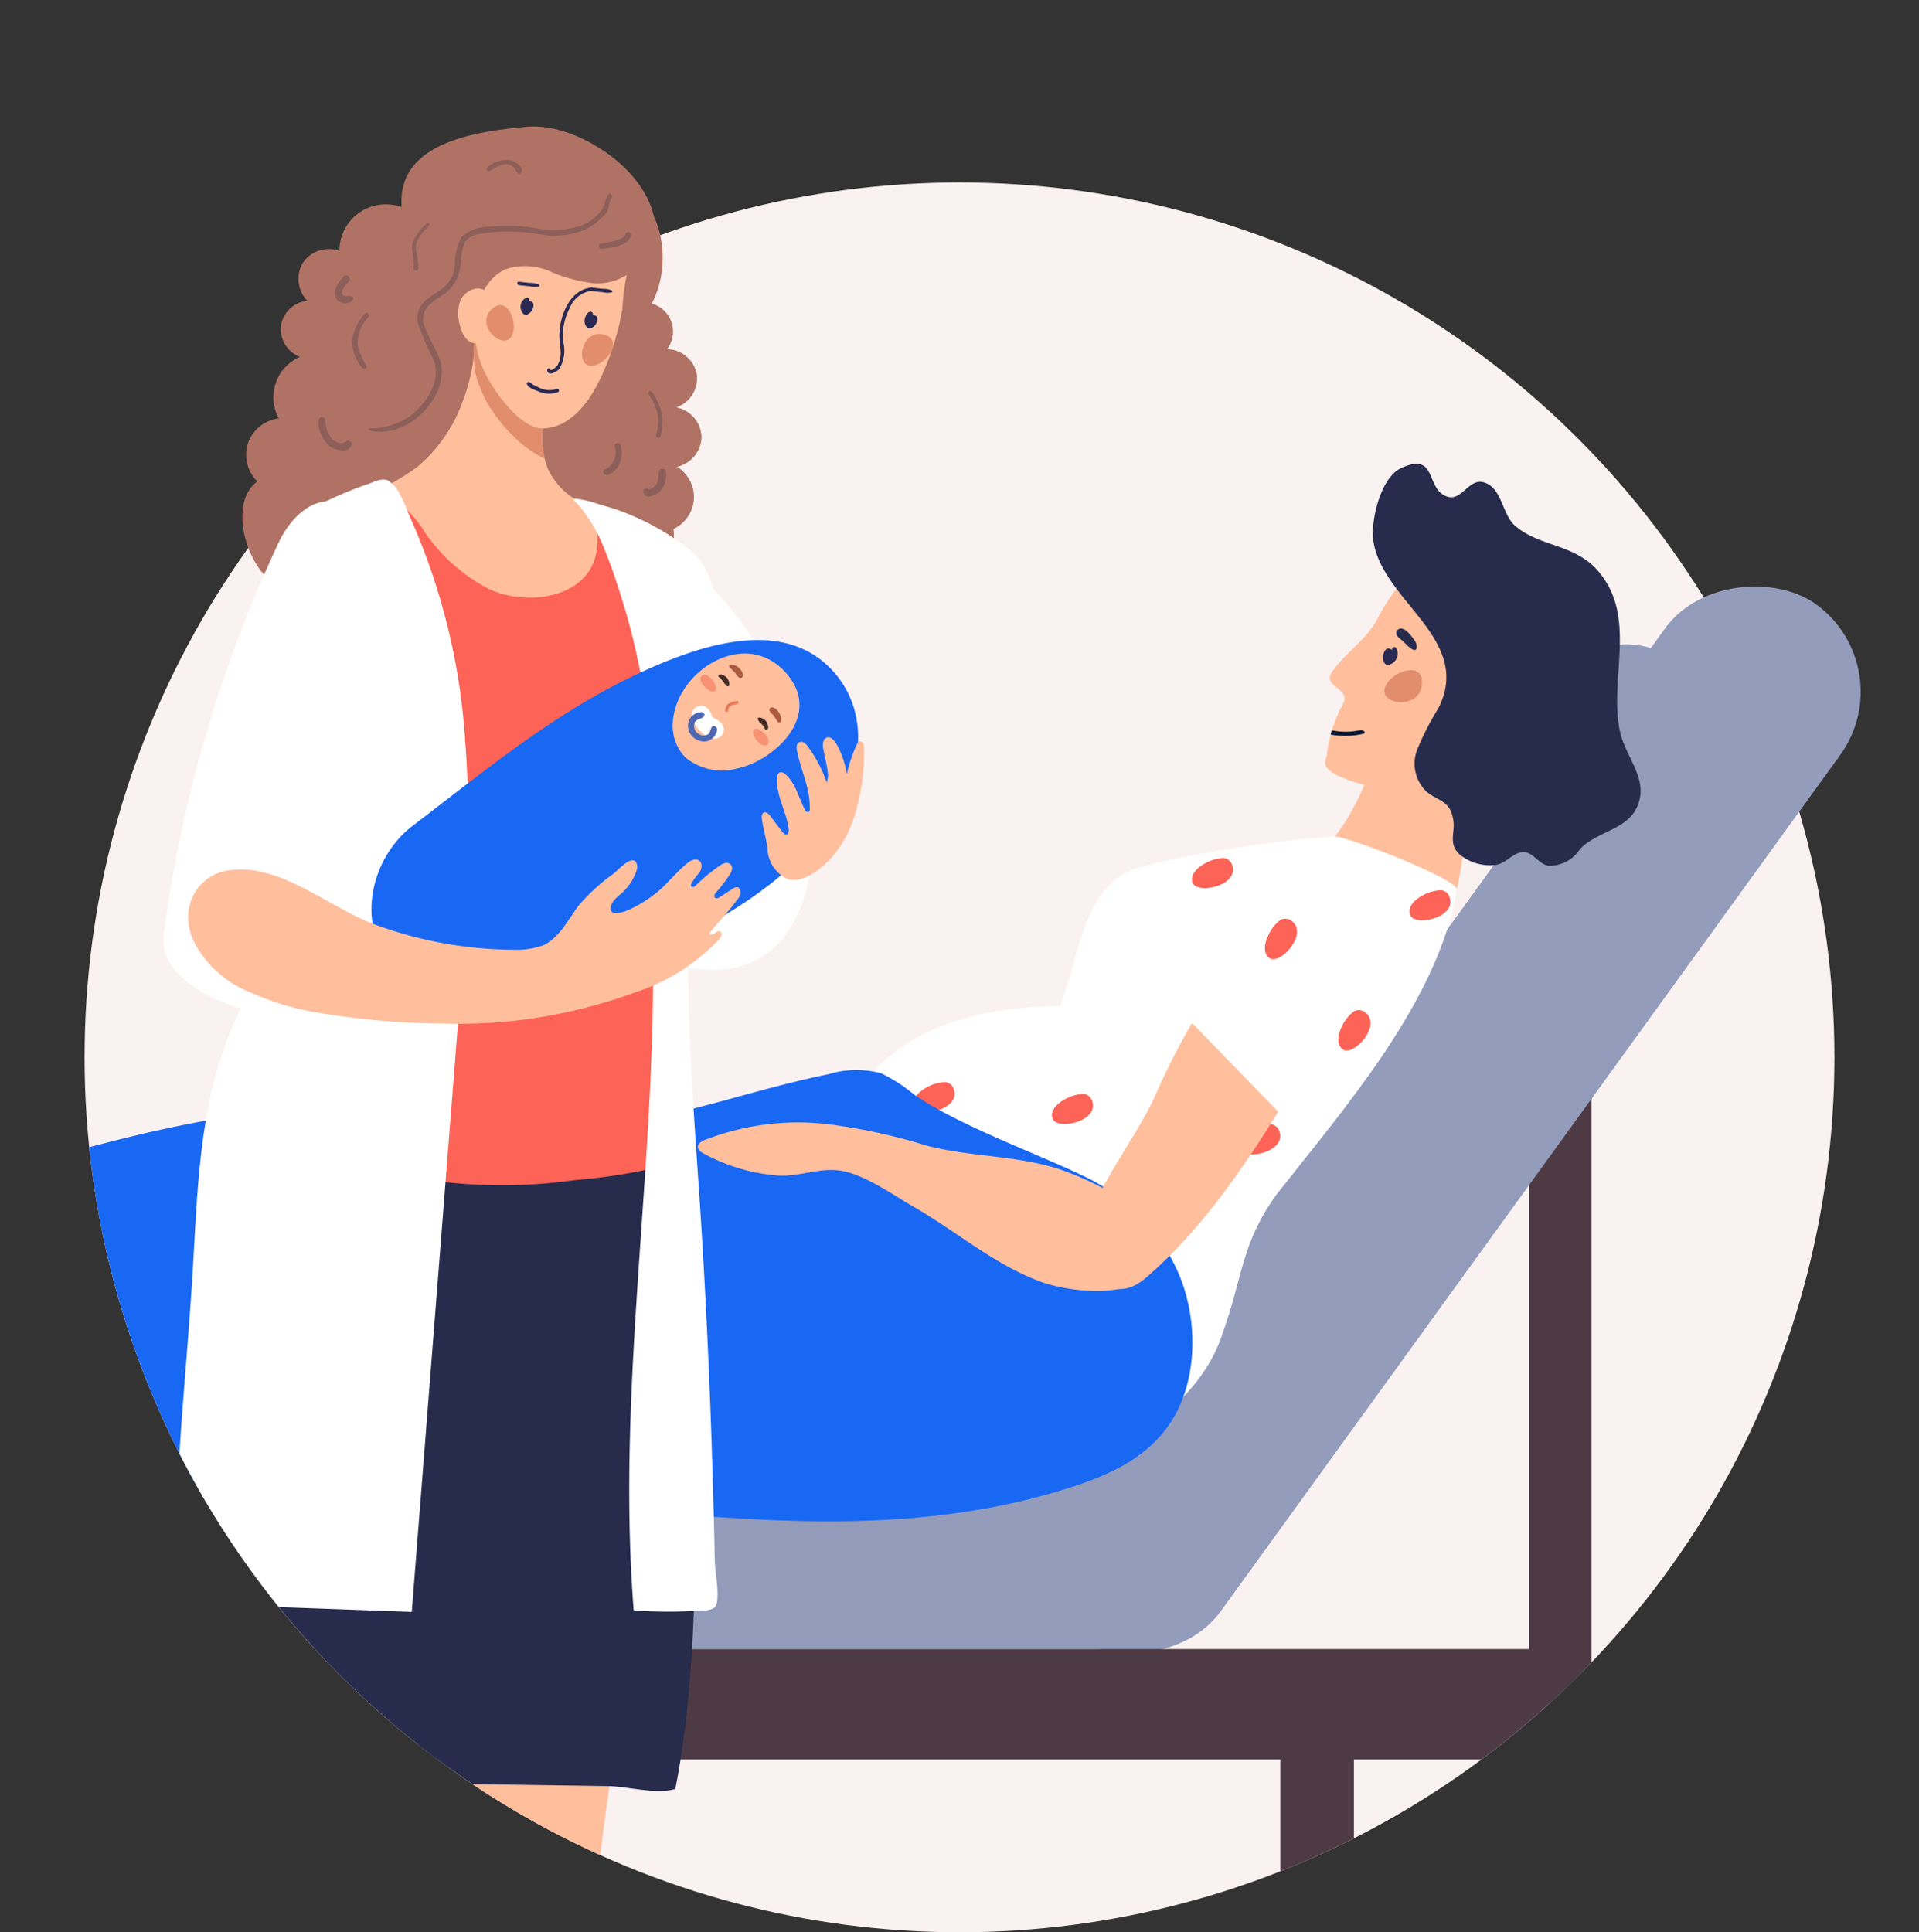
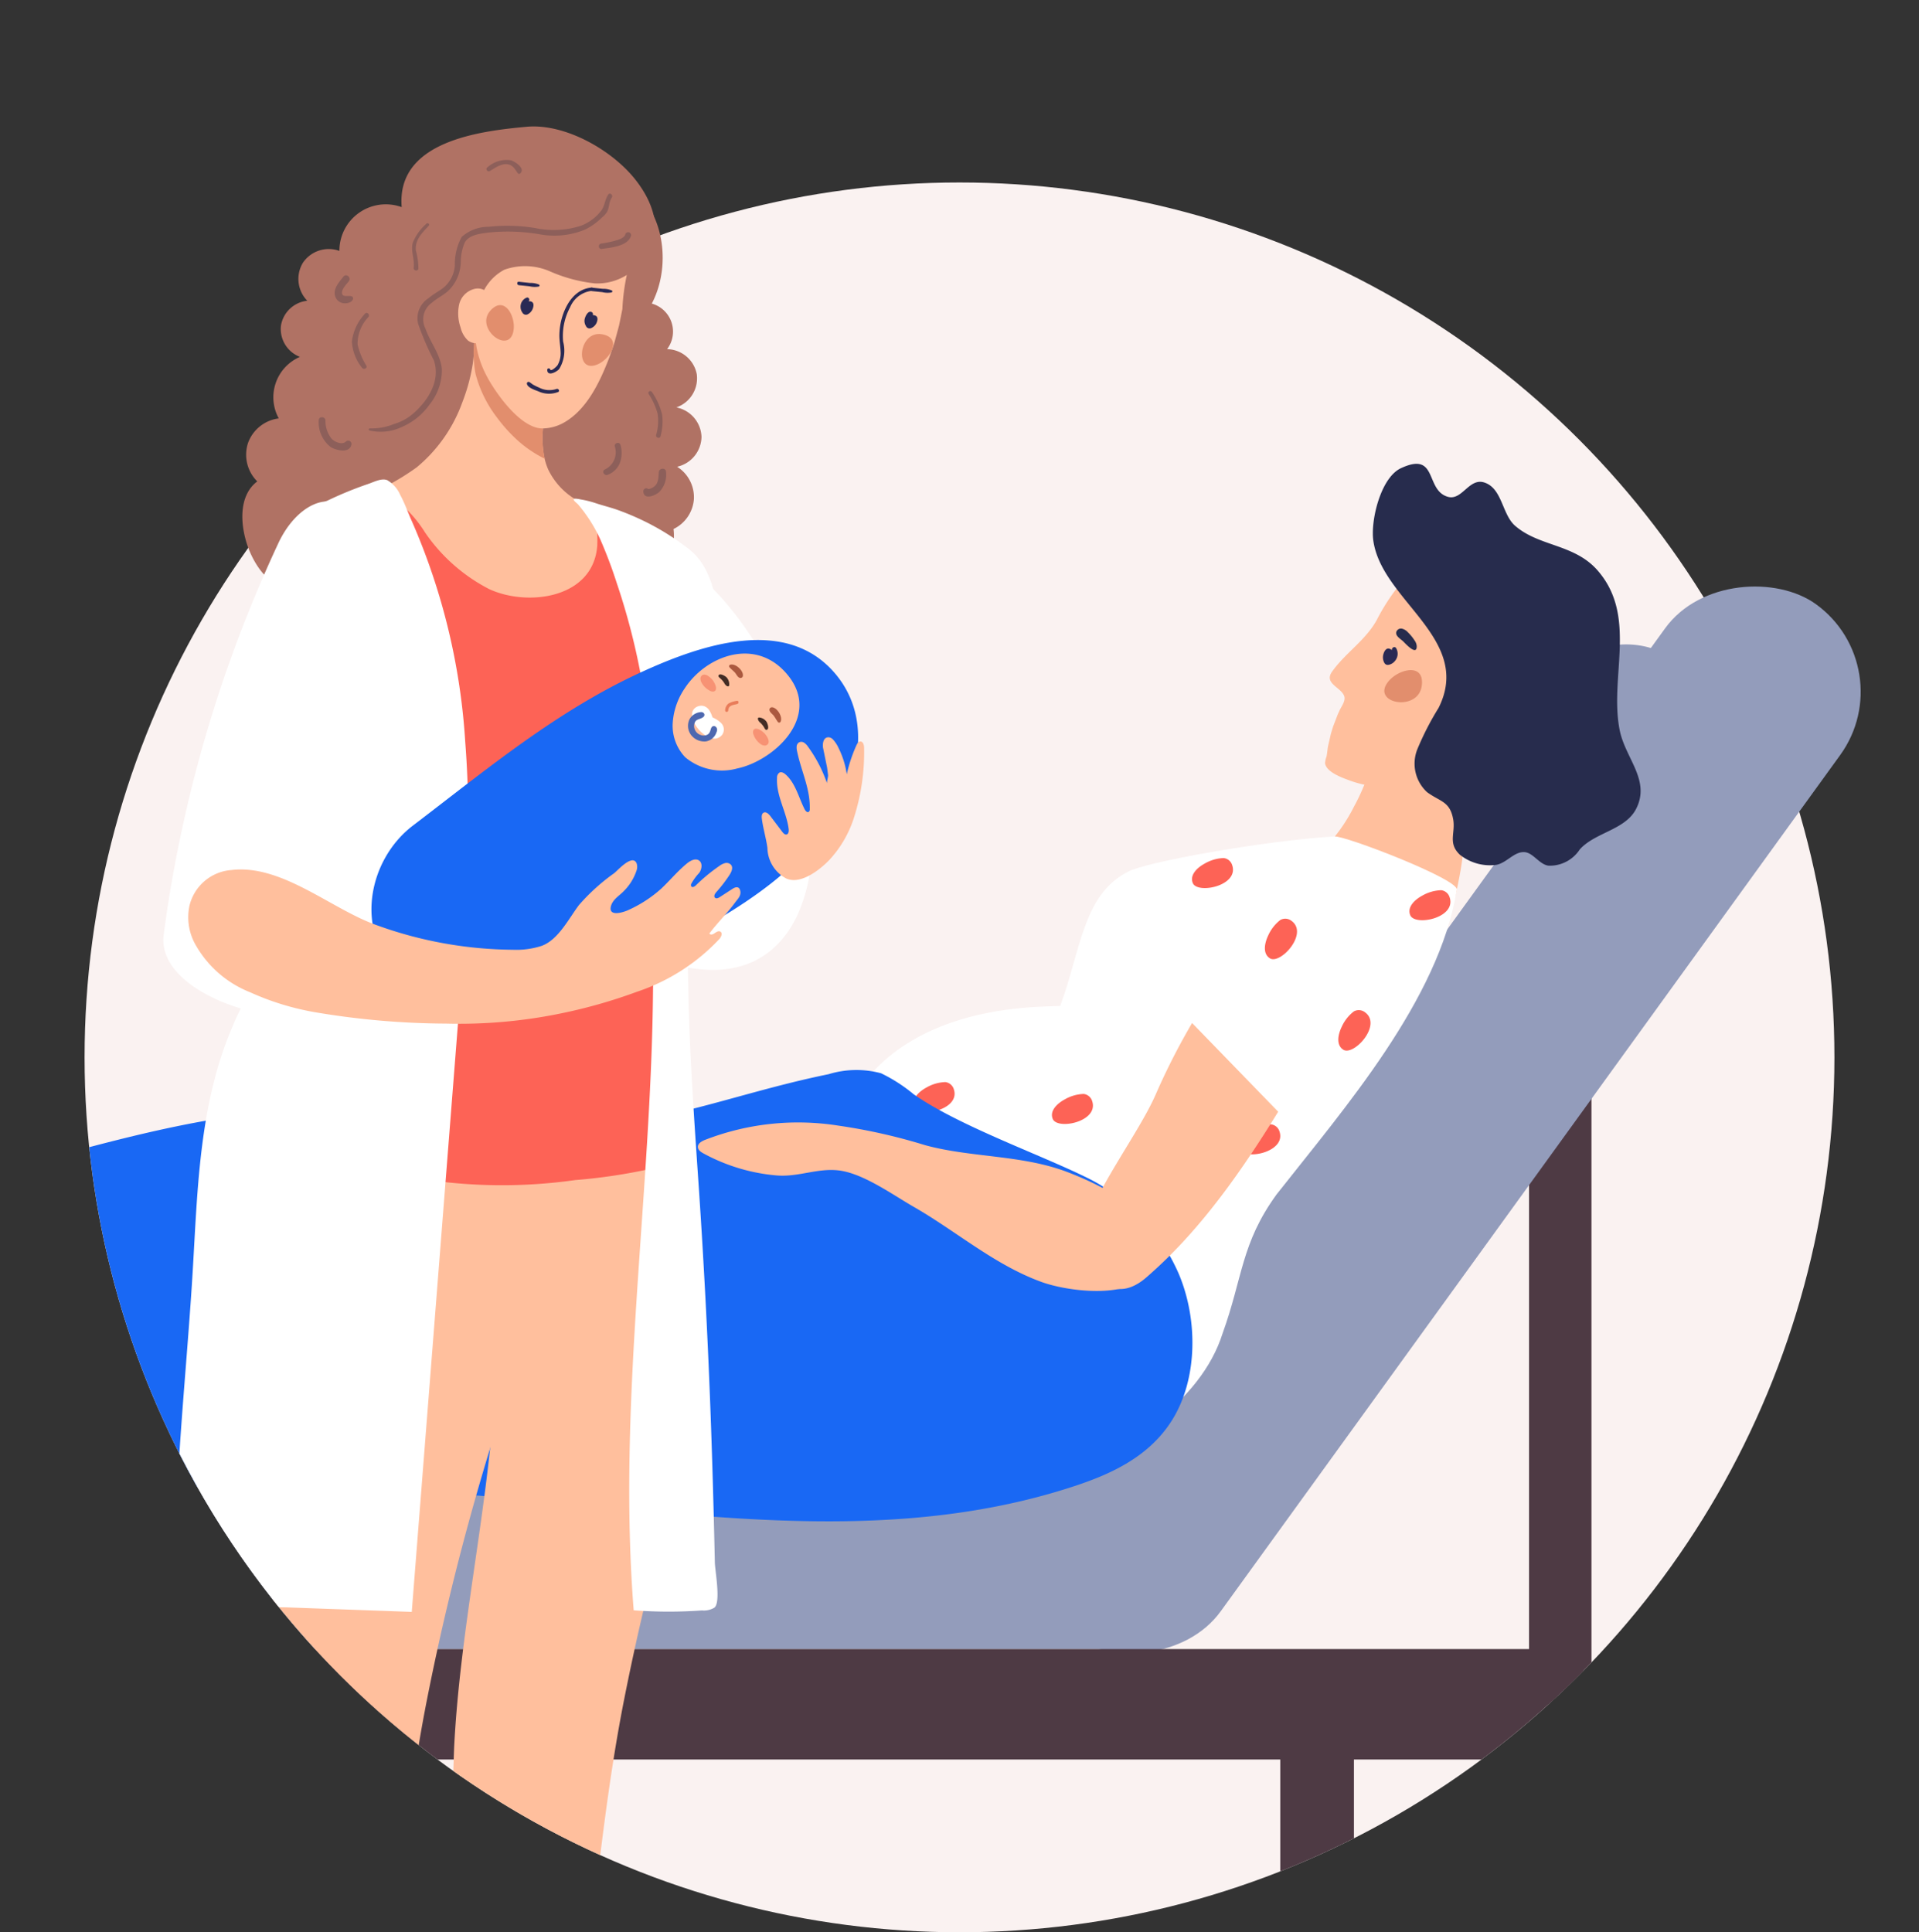
<svg xmlns="http://www.w3.org/2000/svg" width="159.178" height="160.284">
  <rect width="100%" height="100%" fill="#333333" stroke="none" />
  <style>.B{fill:#ffbf9d}.C{fill:#fd6356}.D{fill:#001736}.E{fill:#e28e6d}.F{fill:#272c4d}</style>
  <defs>
    <clipPath id="A">
      <path d="M71.517-17.32c112.944,2.59,72.573,47.533,72.573,87.614a72.573,72.573,0,0,1-145.146,0C-1.056,30.213-41.427-19.911,71.517-17.32Z" transform="translate(8.072 17.417)" opacity=".1" class="D" />
    </clipPath>
  </defs>
  <circle cx="79.589" cy="87.71" fill="#faf2f1" r="72.573" />
  <g clip-path="url(#A)">
    <path fill="#4e3a44" d="M126.831 84.997h5.181v56.374h-5.181z" />
    <g fill="#939cbb">
      <rect width="161.634" height="17.933" rx="8.966" x="-60.706" y="118.857" />
      <rect width="105.604" height="17.933" rx="8.966" transform="matrix(.586 -.81 .81 .586 81.483 130.403)" />
    </g>
    <g fill="#4e3a44">
      <path d="M128.621 145.953h-173.89c-3.746 0-6.783-4.1-6.783-9.164H128.62c1.873 0 3.391 2.051 3.391 4.582h0c.001 2.531-1.517 4.582-3.39 4.582z" />
      <path d="M-31.436 143.846h6.11 0v46.319c0 1.687-1.368 3.055-3.055 3.055h0c-1.687 0-3.055-1.368-3.055-3.055v-46.319h0z" />
      <rect width="6.11" height="52.495" rx="3.055" x="106.196" y="140.724" />
    </g>
    <rect width="22.452" height="13.521" rx="6.146" transform="matrix(.626 -.779 .779 .626 119.821 68.284)" fill="#939cbb" />
    <g class="B">
      <path d="M123.452 62.146c.628-2.363 4.411-9.635 1.424-11.035-3.288-1.542-7.292 2.729-8.588 5.287-1.609 3.176-2.094 6.794-3.7 9.982q-.134.265-.276.528a14.1 14.1 0 0 1-6.4 6.34c-1.444.642-4.429 1.176-3.8 3.253.529 1.756 4.049 1.954 5.482 2.263a29.32 29.32 0 0 0 4.432.654c1.25.056 3.033.465 4.254.155 3.606-.915 4.208-3.868 4.805-7.008.473-2.49.524-5.245 1.125-7.708z" />
      <path d="M123.149 60.037c-.412.583-.947 1.039-1.381 1.594-.326.493-.694.956-1.1 1.386a8.57 8.57 0 0 1-3.736 2.013 8.56 8.56 0 0 1-4.979-.288c-.594-.219-1.936-.682-2.042-1.433.011-.188.052-.374.122-.549.057-.281.074-.574.125-.858l.241-1.052.178-.581.39-1.015.166-.362c.154-.318.5-.773.369-1.145-.259-.745-1.709-1.044-1.013-2.027q.089-.127.183-.249c1.1-1.424 2.607-2.406 3.51-4.009a16.92 16.92 0 0 1 2.6-3.76c.53-.751 1.425-1.158 2.34-1.063a7.97 7.97 0 0 1 5.473 5.262l.09.295c.675 2.712.112 5.584-1.536 7.841z" />
    </g>
    <path d="M113.875 44.249c0 .189.011.377.035.564.671 5.014 8.3 8.174 5.414 13.914a23.63 23.63 0 0 0-1.766 3.444 3.22 3.22 0 0 0 .813 3.538c1.1.808 1.888.745 2.165 2.234.214 1.158-.464 1.975.548 2.947a3.99 3.99 0 0 0 3.037.849c.873-.167 1.477-1.12 2.343-1.053.717.054 1.208 1.009 1.974 1.122 1.043.041 2.031-.471 2.6-1.346 1.269-1.42 3.774-1.612 4.671-3.358 1.228-2.39-.9-4.19-1.364-6.561-.864-4.425 1.5-9.406-1.822-13.219-1.929-2.214-4.845-1.969-6.85-3.712-1.086-.945-1.058-3.095-2.542-3.585-1.283-.423-1.845 1.53-3.043 1.181-1.9-.554-.8-3.806-3.881-2.371-1.505.699-2.339 3.614-2.332 5.412z" class="F" />
    <path d="M117.908 56.215c-.293-1.09-1.949-.6-2.692.251-1.637 1.877 2.411 2.651 2.714.431a1.74 1.74 0 0 0-.022-.682z" class="E" />
    <path d="M115.831 52.389a.41.41 0 0 1 .448-.244c.194.046.368.151.5.3.211.204.398.432.557.678a.94.94 0 0 1 .178.454c.037.89-.943-.2-1.122-.373s-.529-.371-.577-.631c-.011-.062-.006-.125.016-.184z" class="F" />
    <path d="M114.745 54.282a.96.96 0 0 0 .056.649c.108.227.271.262.5.185.171-.06.32-.169.428-.314a.91.91 0 0 0 .073-1.044c-.109-.169-.356-.046-.349.138v.037a.43.43 0 0 0-.286-.135c-.235-.009-.369.281-.422.484z" fill="#292954" />
    <path d="M101.407 110.62c1.694-4.688 1.534-7.474 4.477-11.535 5.625-7.151 13.446-16.106 14.953-25.249.374-.833-9.409-4.585-10.149-4.448-5.977.352-15.812 2.161-17.1 2.913-3.743 1.873-3.928 6.478-5.642 11.14-1.362.153-16.663-.654-19.042 12.865l-.076.465c-5.229-.166-13.074-.963-18.916-.32-5.9 3.378-7.887 15.765-7.171 22.144.09.611.5.786 1.008 1.037 5.761 2.82 11.928 4.722 18.276 5.638 13.744 2.93 35.821-3.376 39.382-14.65z" fill="#fff" />
    <g class="C">
      <path d="M77.439 120.25c.563 1.707-2.89 2.409-3.273 1.47-.271-.664.357-1.271.994-1.616a3.37 3.37 0 0 1 1.566-.451c.337.037.618.272.713.597zm2.749-13.528c.563 1.707-2.89 2.41-3.273 1.471-.271-.665.357-1.271.995-1.617a3.37 3.37 0 0 1 1.566-.451c.336.037.617.272.712.597zm-1.781-16.963c.337.037.618.274.712.6.565 1.706-2.889 2.409-3.272 1.47-.271-.664.357-1.271.994-1.616a3.37 3.37 0 0 1 1.566-.454zm11.38 27.5c.337.037.618.274.712.6.565 1.707-2.889 2.41-3.272 1.471-.271-.665.356-1.271.993-1.617.477-.277 1.015-.433 1.567-.454zm4.697-11.179a.84.84 0 0 1 .713.6c.564 1.707-2.89 2.409-3.272 1.471-.271-.665.357-1.271.994-1.617a3.37 3.37 0 0 1 1.565-.454zm-4.601-15.337a.84.84 0 0 1 .712.6c.563 1.707-2.89 2.41-3.273 1.471-.271-.665.356-1.271.995-1.617.477-.277 1.015-.433 1.566-.454zm15.539 2.522c.337.037.618.274.712.6.564 1.707-2.89 2.41-3.272 1.471-.271-.665.357-1.271.994-1.617a3.38 3.38 0 0 1 1.566-.454zM101.5 71.177c.337.037.618.274.711.6.565 1.707-2.888 2.41-3.271 1.471-.271-.665.356-1.271.993-1.617.477-.277 1.015-.433 1.567-.454zm18.036 2.666c.337.037.617.274.711.6.564 1.707-2.888 2.409-3.271 1.47-.271-.664.356-1.271.993-1.616a3.37 3.37 0 0 1 1.567-.454zm-61.28 41.698c.564 1.707-2.889 2.41-3.272 1.471-.271-.665.356-1.271.993-1.617a3.38 3.38 0 0 1 1.567-.451c.336.036.618.272.712.597zm6.964-13.262c.564 1.707-2.889 2.41-3.272 1.471-.271-.665.356-1.271.994-1.617a3.37 3.37 0 0 1 1.566-.451.84.84 0 0 1 .712.597zm-11.235-.738c.564 1.706-2.889 2.409-3.272 1.47-.271-.664.357-1.271.994-1.616a3.37 3.37 0 0 1 1.566-.451c.336.037.617.272.712.597z" />
    </g>
-     <path d="M110.469 60.578a5.64 5.64 0 0 0 2.308 0c.327-.065.6.226.266.3h0c-.878.198-1.786.215-2.671.052" class="D" />
    <path d="M34.853 123.761c18.2.856 36.787 5.317 54.388-.526 3-1 6.113-2.436 7.988-5.446 2.122-3.407 2.146-8.305.563-12.088-1.535-3.558-4.312-6.437-7.812-8.1-3.9-1.9-10.56-4.279-14.2-6.836-.825-.688-1.732-1.272-2.7-1.738a7.88 7.88 0 0 0-4.354.079c-8.561 1.746-14.976 4.813-23.634 4.311-5.9-.343-11.771-1.447-17.683-1.444-15.275.008-29.962 7.359-45.186 9-7.8.842-15.825.2-23.3 3.072-5.957 2.333-10.687 7.02-13.073 12.955-.617 1.598-.397 3.398.587 4.8s2.601 2.222 4.313 2.186c16.583-.366 62.486-1.242 84.103-.225z" fill="#1968f4" />
    <g class="B">
      <path d="M69.495 93.364c-3.733-.583-7.554-.165-11.072 1.212-.249.109-.532.278-.536.549s.248.434.473.557c1.861 1.013 3.912 1.632 6.023 1.818 1.823.161 3.379-.615 5.162-.416 2.032.226 4.511 2.028 6.255 3.029 3.54 2.032 6.716 4.822 10.594 6.227 2.478.9 8.906 1.671 9.385-2.018.484-3.725-4.432-6.008-7.148-7.065-3.814-1.484-8.039-1.21-11.9-2.266a47.31 47.31 0 0 0-7.236-1.627z" />
      <path d="M98.739 102.342c4.242-4.771 7.552-10.512 10.756-15.923 1.3-2.194 2.356-3.961 2.632-6.516a29.01 29.01 0 0 0 .191-4.529c.029-1.308-.261-2.604-.843-3.776a.75.75 0 0 0-.513-.423.78.78 0 0 0-.442.147 20.27 20.27 0 0 0-4.508 3.906 55.86 55.86 0 0 0-4.855 6.066c-2.071 2.99-3.846 6.174-5.3 9.507-1.378 3.162-5.118 8.024-5.98 11.385-.469 1.828 1.685 6.825 5.208 3.779a39.25 39.25 0 0 0 3.654-3.623z" />
    </g>
    <path d="M98.078 83.906a2.4 2.4 0 0 0 .5.642l.9.926 7.54 7.77c.031.024.075.019.1-.011l2.654-4.095 4.7-7.261c.5-.787 1.449-4.771-.983-8.892-1.166-1.977-3.873-4.462-6.281-2.925a9.74 9.74 0 0 0-2.582 3.072l-2.941 4.461-3.02 4.582c-.326.495-.869 1.097-.587 1.731z" fill="#fff" />
    <g class="C">
      <path d="M106.195 76.317c.294-.168.66-.142.927.065 1.459 1.049-.921 3.647-1.783 3.113-.61-.378-.458-1.238-.146-1.892a3.36 3.36 0 0 1 1.002-1.286zm6.1 7.583a.84.84 0 0 1 .927.068c1.456 1.054-.933 3.645-1.793 3.108-.609-.38-.454-1.239-.14-1.893a3.37 3.37 0 0 1 1.006-1.283z" />
    </g>
    <g fill="#b07264">
      <path d="M54.089 20.652c-1.012 2.979-4.912 2.821-7.421 2.117l-1.541-.44c-.452-.166-.937-.219-1.414-.157a4.65 4.65 0 0 0-2.257 1.351c-.901 1.161-1.401 2.583-1.425 4.053l-.559 4.692c-.257 1.549-.846 3.025-1.725 4.326a18.45 18.45 0 0 1-5.728 4.88c-1.96 1.174-4.355 1.894-5.683 3.843-.692 1.017-.926 2.882-2.308 3.189-1.8.4-3.1-2.016-3.532-3.338-.591-1.8-.669-4.1.844-5.235a3.12 3.12 0 0 1-.77-3.179 3.12 3.12 0 0 1 2.553-2.046 3.65 3.65 0 0 1 1.756-5.105c-1.048-.402-1.695-1.458-1.577-2.574.173-1.109 1.071-1.963 2.187-2.081-.826-.847-.974-2.146-.36-3.157a2.59 2.59 0 0 1 3.023-.979 3.85 3.85 0 0 1 5.168-3.63c-.46-5.479 6.5-6.312 10.363-6.667 3.194-.293 7.121 1.947 9.049 4.42 1.64 2.104 1.926 4.039 1.357 5.717z" />
      <path d="M52.511 48.487c-1.937.346-3.926.277-5.835-.2-2.019-.831-2.351-3.506-2.764-5.376-1.328-6.022-.783-12.267-.067-18.33.379-3.21.239-9.063 4.18-10.175.894-.22 1.835-.154 2.69.188 4.166 1.531 5.246 6.961 3.352 10.589a2.41 2.41 0 0 1 1.268 3.779 2.56 2.56 0 0 1 2.463 2.086 2.56 2.56 0 0 1-1.693 2.747 2.58 2.58 0 0 1 2.083 2.434c-.016 1.197-.852 2.227-2.021 2.487a3 3 0 0 1 1.392 2.672 3 3 0 0 1-1.691 2.494 4.26 4.26 0 0 1-2.125 4.24c-.39.182-.805.305-1.232.365z" />
    </g>
    <g class="D">
      <path d="M53.796 32.668a5.77 5.77 0 0 1 .75 1.632 4.09 4.09 0 0 1-.12 1.781c-.051.238.317.339.365.1a4.57 4.57 0 0 0 .137-1.754c-.161-.689-.452-1.34-.857-1.92a.16.16 0 0 0-.275.161zm-2.798 4.372c.242.754-.114 1.57-.831 1.906-.273.125-.069.505.192.456.454-.154.824-.487 1.025-.922a2.39 2.39 0 0 0 .084-1.57c-.076-.3-.542-.176-.471.13zm3.65 2.129c-.035.438-.012.938-.417 1.212a1.04 1.04 0 0 1-.426.185c-.024 0-.088-.011-.017.012-.039-.013-.067-.052-.11-.065-.064-.019-.134-.01-.191.025-.077.044-.124.126-.124.215.036.747.935.366 1.285.094a2.04 2.04 0 0 0 .6-1.679c.024-.386-.568-.38-.6 0z" opacity=".2" />
    </g>
    <path d="M27.961 48.384c3.048 5.155 9.659 8.135 13.316 13.02 2.1 2.8 4.9 5.692 8.395 5.569 3.434-.121 6.135-3.3 6.886-6.653.691-3.086-.566-5.827-.343-8.808.137-1.852 1.244-3.066.419-5.029-1.416-3.373-5.7-3.323-8.5-4.839a5.86 5.86 0 0 1-2.656-2.689 5.09 5.09 0 0 1-.3-.9c-.17-.788-.221-1.597-.151-2.4.144-2.091.833-4.363 1.167-6.425.115-.661.175-1.33.181-2 0-.075 0-.15-.006-.225a6.92 6.92 0 0 0-.912-2.971c-.377-.834-1.07-1.485-1.927-1.807-.952-.09-1.839.491-2.136 1.4-.306.501-.671.964-1.087 1.379-.258.346-.472.722-.638 1.12a2.89 2.89 0 0 0-.252 1.141 26.74 26.74 0 0 1-.2 2.893 15.34 15.34 0 0 1-.868 3.212c-.753 2.099-2.055 3.958-3.77 5.383a19.99 19.99 0 0 1-4.5 2.45c-1.6.7-2.984 1.059-3.381 2.966-.144 1.515.309 3.027 1.263 4.213z" class="B" />
    <path d="M39.384 26.996l-.038.972-.022.414a9.34 9.34 0 0 0 .128 2.652c.347 1.312.954 2.542 1.785 3.615.44.597.932 1.155 1.469 1.667a9.83 9.83 0 0 0 2.48 1.735 8.06 8.06 0 0 1-.152-2.4q.026-.37.073-.748c.228-1.877.8-3.858 1.094-5.676l-.091-.155a8.26 8.26 0 0 0-1.425-1.817 5.94 5.94 0 0 0-3.706-1.637c-.273-.029-.548-.013-.815.049a1.21 1.21 0 0 0-.29.116c-.108.061-.202.143-.275.243a1.65 1.65 0 0 0-.215.97z" class="E" />
    <path d="M39.419 27.843c.028.56.119 1.115.27 1.655.174.615.415 1.208.721 1.769l.023.045c.664 1.215 2.295 3.556 3.9 4.108a2 2 0 0 0 .7.119h.041c.602-.022 1.19-.19 1.713-.489 1.866-1.066 2.93-3.284 3.678-5.2.013-.026.021-.053.031-.079l.3-.833q.1-.293.188-.585l.369-1.365.272-1.344a17.23 17.23 0 0 1 .367-2.836c-.792.498-1.717.742-2.651.7-1.286-.141-2.543-.478-3.726-1a5.14 5.14 0 0 0-3.775-.137 4.03 4.03 0 0 0-1.975 2.4c-.003.008-.006.016-.009.024l-.068.209a7.99 7.99 0 0 0-.369 2.839z" class="B" />
    <g fill="#292954">
      <path d="M44.712 23.607a1.75 1.75 0 0 0-.742-.136l-.928-.1c-.183-.019-.184.267 0 .286l.871.089a1.85 1.85 0 0 0 .78.023c.033-.012.056-.041.06-.075s-.012-.068-.041-.087zm6.041.488a1.76 1.76 0 0 0-.741-.136l-.93-.1c-.183-.019-.184.267 0 .286l.871.089a1.85 1.85 0 0 0 .78.023c.033-.011.056-.04.06-.075a.09.09 0 0 0-.04-.087zm-6.566 1.521a.85.85 0 0 1-.383.439c-.078.051-.174.066-.264.042s-.166-.085-.208-.168a.8.8 0 0 1-.152-.448.8.8 0 0 1 .5-.789c.169-.065.289.151.186.279l-.021.025a.4.4 0 0 1 .285.052c.179.117.126.396.057.568zm5.289.623l-.024-.02a.54.54 0 0 0-.282-.084.2.2 0 0 0-.088-.247c-.335-.173-.6.472-.6.7a.79.79 0 0 0 .122.457c.036.086.107.152.195.182a.33.33 0 0 0 .266-.023.85.85 0 0 0 .413-.411c.073-.162.141-.415-.002-.554z" />
      <path d="M49.058 23.857c-1.383.12-2.158 1.41-2.485 2.648-.103.401-.16.812-.171 1.225-.016.483.08.954.1 1.434.027.387-.058.773-.244 1.113-.054.1-.564.584-.619.363-.02-.058-.078-.093-.138-.084s-.106.059-.109.12c.009.591.782.174.987-.059a2.9 2.9 0 0 0 .331-2.282 5.03 5.03 0 0 1 .584-2.857 2.21 2.21 0 0 1 1.769-1.349c.175-.016.173-.289 0-.274zm-2.773 8.664a2.09 2.09 0 0 1-1.6-.046c-.273-.116-.914-.3-.979-.637-.009-.049.009-.098.047-.13s.09-.041.136-.024c.119.056.216.155.33.223a5.21 5.21 0 0 0 .515.251 1.84 1.84 0 0 0 1.43.105c.171-.056.3.2.122.258z" />
    </g>
    <path d="M50.5 27.926c.857.545.03 1.856-.879 2.276-2.005.925-1.667-2.8.3-2.477.204.028.401.096.579.201z" class="E" />
    <path d="M27.815 79.906c.409-1.692.694-3.412.854-5.146l.058-.029a1.65 1.65 0 0 0 .605-2.231 3.43 3.43 0 0 1-.3-.557l.533-4.842c.048-.862-.263-1.705-.859-2.33.441-7.077-.974-14.171-2.109-21.123a2.58 2.58 0 0 0-.508-1.121c1.62-1.1 4.8-2.271 6.627-1.135 1.013.759 1.875 1.701 2.541 2.777a14.47 14.47 0 0 0 5.326 4.7c3.191 1.474 8.635.781 8.959-3.607a10.87 10.87 0 0 0-.109-2.041c-.047-.415-.038-.939.338-1.12a.92.92 0 0 1 .914.227c.8.609 1.8.71 2.653 1.243.809.532 1.507 1.216 2.054 2.015 1.04 1.559 1.808 3.284 2.271 5.1a46 46 0 0 1 1.426 8.655 42.79 42.79 0 0 1-3.32 20.642 37.25 37.25 0 0 1-2.621 5.179c-2.164 3.4-5.044 5.648-10.03 5.39-6.463-.334-12.29-4.26-17.512-7.723q-.312-.205-.65-.422a3.47 3.47 0 0 0 2.859-2.501z" class="C" />
    <path d="M39.687 123.396q-2.5 8.648-4.25 17.487c-2.39 12.047-2.824 24.315-5.3 36.264a33.75 33.75 0 0 0-.981 8.159c.059 1.155.199 2.305.418 3.441.193 1.038.626 1.843.879 2.852a4.46 4.46 0 0 1-.012 2.347.73.73 0 0 1-.321.42l-8.991-.073c-.169-1.112.762-2.7 1.5-4.936l.033-.1c1.743-5.411.25-10.206-.3-15.6a191.85 191.85 0 0 1-1.041-28.766c.469-9.179 2.45-18.116 3.217-27.218.527-6.272.145-12.688 2.11-18.756 1.425-4.4 7.15-11.863 12.189-11.4 3.008.278 5.331 3 6.12 5.915 2.292 8.458-.351 14.546-2.961 22.474q-1.224 3.726-2.309 7.49z" class="B" />
    <path d="M20.708 194.289l.237-.585q.219-.547.433-1.1l.194-.494c.097-.291.21-.575.341-.852.083.045.107.305.137.412l.13.476c.065.24.131.353.39.256 1.854-.7 3.7-1.792 5.6-2.016a2.99 2.99 0 0 1 2.321.447 10.52 10.52 0 0 1 1.554 1.879l.4.553c.153.191.232.431.222.675a8.06 8.06 0 0 1-.031.441z" class="C" />
    <path d="M56.037 123.396q-2.495 8.648-4.248 17.487c-2.39 12.047-2.824 24.315-5.3 36.264a33.7 33.7 0 0 0-.98 8.159 24.92 24.92 0 0 0 .417 3.441c.194 1.038.627 1.843.88 2.852.204.77.2 1.58-.013 2.347a.73.73 0 0 1-.321.42l-8.991-.073c-.169-1.112.762-2.7 1.5-4.936a1.97 1.97 0 0 0 .032-.1c1.743-5.411.251-10.206-.3-15.6-1.067-9.549-1.415-19.165-1.041-28.766.47-9.179 2.451-18.116 3.217-27.218.527-6.272.146-12.688 2.11-18.756 1.425-4.4 7.15-11.863 12.19-11.4 3.007.278-.5 2.794.285 5.709 2.291 8.458-.351 14.545-2.962 22.474-.814 2.484 4.253 5.186 3.525 7.696z" class="B" />
    <path d="M37.06 194.289l.236-.585q.219-.547.433-1.1l.194-.494a7.5 7.5 0 0 1 .341-.852c.084.045.107.305.136.412l.131.476c.066.24.132.353.389.256 1.854-.7 3.7-1.792 5.6-2.016a2.99 2.99 0 0 1 2.321.447 10.5 10.5 0 0 1 1.553 1.879l.4.553c.152.191.231.431.221.675a8.06 8.06 0 0 1-.031.441z" class="C" />
-     <path d="M19.373 91.083c0 .062 6.863.442 7.489.482l15.286.983 7.643.491c1.046.122 2.097.185 3.15.188l3.771-.17a.6.6 0 0 1 .51.137.6.6 0 0 1 .1.359l.38 10.318q.116 7.406.037 14.811c-.105 9.864.184 20-1.721 29.711-1.635.5-3.925-.227-5.646-.231l-21.83-.325c-1.244.016-10.25.71-10.48-.406-.605-3.07-.345-6.47-.384-9.6-.094-7.622-.31-15.249.049-22.869q.559-11.954 1.646-23.879z" class="F" />
    <path d="M22.13 90.466c.419-.329.774-.732 1.048-1.189 1.193-1.877 2.256-3.832 3.182-5.854 1.681-3.703 2.998-7.56 3.933-11.518.763-3.291 1.355-6.62 1.774-9.972.924 3.634 3.039 6.323 6.75 6.756 4 .466 7.88-1.091 11.871-.922 2.189-.039 4.164-1.325 5.085-3.311.455-1.072.702-2.22.727-3.384a22.1 22.1 0 0 0 .065-2.168 10.32 10.32 0 0 1-.146-1.436c.021-.141.131-.273.252-.252s.192.19.23.336c1.256 4.771-.636 10.142-1.073 14.937-.685 7.539.489 14.829 1.021 22.294.044.275.009.556-.1.812a3.5 3.5 0 0 1-2.041 1.192c-2.298.544-4.634.912-6.988 1.1-3.484.493-7.016.56-10.516.2-1.848-.19-15.5-2.344-15.319-4.83q.104-1.391.245-2.791z" class="C" />
    <path d="M22.099 72.812c-.517-.108-1-.364-1.528-.424a1.8 1.8 0 0 0-.78.133c-.186.081-.397.085-.586.012-.055-.012-.09-.067-.078-.122s.067-.09.122-.078c.483.008.9-.252 1.391-.186.511.07.979.314 1.481.418.148.031.129.276-.021.245z" fill="#efc7b6" />
    <g fill="#fff">
      <path d="M38.592 61.559c.606 7.794 0 15.626-.61 23.421l-3.827 48.727-10.337-.373c-.7-.025-9.262-.053-9.272-.483-.211-8.7.793-17.5 1.363-26.184.5-7.57.452-15.108 3.648-22.14 2.075-4.564 5.429-8.563 6.751-13.4 1.376-5.032.392-10.377-.674-15.484-.591-2.834-.637-5.53-.956-8.394-.16-1.443-.246-3.486.813-4.639.486-.466 1.056-.835 1.681-1.087 1.1-.529 2.231-.992 3.386-1.386.457-.154 1.1-.5 1.565-.306a2.59 2.59 0 0 1 1.074 1.224c.391.713.647 1.485.985 2.223a53.9 53.9 0 0 1 4.41 18.281zm15.577 20.407c-.139 17.155-2.965 34.448-1.605 51.609a38.22 38.22 0 0 0 5.663.011c.357.036.715-.044 1.024-.226.56-.422.059-3.059.044-3.756q-.048-2.273-.109-4.546-.115-4.4-.282-8.795-.333-8.661-.909-17.31c-.813-11.953-1.75-24.06.316-35.942.674-3.043 1.123-6.132 1.343-9.242.063-2.649-.236-6.419-2.452-8.171-1.186-.937-2.47-1.742-3.831-2.4a21.94 21.94 0 0 0-2.089-.881c-.612-.222-1.246-.37-1.862-.576-.411-.138-.832-.243-1.259-.313a2.38 2.38 0 0 0-.441-.064c-.382.011.151.386.229.477a12.71 12.71 0 0 1 .715.927c.444.631.827 1.304 1.143 2.008a37.69 37.69 0 0 1 1.347 3.574 56.09 56.09 0 0 1 2.013 7.72c1.522 8.533 1.283 17.27 1.002 25.896z" />
    </g>
    <g class="D">
      <path d="M50.451 16.142c-.284.418-.279.914-.566 1.312a3.85 3.85 0 0 1-1.708 1.277 7.44 7.44 0 0 1-3.807.181c-1.266-.204-2.555-.238-3.83-.1-.826-.008-1.625.291-2.242.839a4.69 4.69 0 0 0-.571 2.382 2.64 2.64 0 0 1-.927 1.822c-.411.32-.849.531-1.251.88a1.97 1.97 0 0 0-.866 2.126 23.24 23.24 0 0 0 1.3 3.021c.565 1.611-.392 3.215-1.561 4.289a4.25 4.25 0 0 1-1.737 1 4.91 4.91 0 0 1-1.993.365c-.1-.013-.15.132-.053.17a4.07 4.07 0 0 0 2.643-.264 5.45 5.45 0 0 0 2.33-1.862 4.57 4.57 0 0 0 1.042-2.961c-.121-1.231-.969-2.215-1.361-3.355a1.68 1.68 0 0 1 .527-2.147c.417-.372.913-.6 1.33-.961.677-.64 1.063-1.528 1.071-2.459a4.16 4.16 0 0 1 .324-1.567c.363-.658 1.242-.734 1.917-.833 1.473-.156 2.961-.103 4.42.158a6.65 6.65 0 0 0 3.667-.42c.51-.254.975-.588 1.38-.989a1.96 1.96 0 0 0 .411-.447c.219-.381.149-.82.408-1.21.137-.206-.157-.458-.3-.25zM35.37 18.559a4.14 4.14 0 0 0-1.128 1.568c-.194.684.168 1.381.072 2.084-.036.255.366.322.392.067a5.68 5.68 0 0 0-.2-1.459c-.125-.9.5-1.488 1.059-2.093.114-.123-.084-.287-.2-.167zm-5.108 7.475a4.1 4.1 0 0 0-1.074 2.286c.043.805.341 1.576.851 2.2.133.165.459.028.35-.185-.343-.547-.59-1.149-.73-1.78-.003-.845.323-1.657.908-2.266.146-.208-.154-.465-.305-.256zm-3.823 8.845a2.6 2.6 0 0 0 .985 2.2c.446.277 1.558.561 1.722-.189.029-.118-.023-.24-.128-.301s-.237-.045-.325.038c-.314.3-.905.047-1.173-.221a2.34 2.34 0 0 1-.523-1.531c-.022-.356-.575-.361-.558 0zm14.206-20.697c.417-.256.984-.658 1.506-.545.435.094.566.417.8.733.025.033.063.054.104.055s.081-.015.109-.046c.425-.425-.427-.96-.76-1.078a2.37 2.37 0 0 0-1.974.58c-.2.129.012.425.214.3zm-12.159 8.764c-.365.465-.914 1.049-.66 1.693a.83.83 0 0 0 .762.522c.258.008.642-.093.7-.386a.17.17 0 0 0-.058-.159c-.247-.18-.86.12-.864-.332 0-.35.375-.7.571-.96.23-.3-.215-.677-.451-.378zm21.425-2.298c.721-.1 2.139-.216 2.414-1.048.037-.085.022-.184-.038-.255a.24.24 0 0 0-.246-.077c-.09.024-.159.096-.177.187-.092.333-.7.469-.981.548-.334.088-.673.155-1.015.2-.284.042-.243.484.044.446z" opacity=".2" />
    </g>
    <path d="M40.491 24.321a1.13 1.13 0 0 0-1.1-.364c-.646.146-1.153.648-1.305 1.293-.139.637-.098 1.299.118 1.914a2.16 2.16 0 0 0 .613 1.083 1.21 1.21 0 0 0 1.819-.5 3.7 3.7 0 0 0-.145-3.426z" class="B" />
    <path d="M41.148 25.393c.918-.437 1.588.962 1.458 1.955-.283 2.19-3.259-.081-1.935-1.574a1.54 1.54 0 0 1 .477-.381z" class="E" />
    <g fill="#fff">
      <path d="M26.281 83.992c-3.373 1.366-13.383-1.582-12.7-6.5a111.41 111.41 0 0 1 9.534-32.491c2.024-4.25 6.4-5.022 6.758.555.425 6.589-.827 13.046-2.066 19.482-.927 4.809-.519 18.546-1.526 18.954zm27.732-39.045c15.436 8.144 19.035 38.477 2.839 35.269-2.663-.528-4.367-4.356-4.367-4.356" />
    </g>
    <path d="M34.246 68.487c6.125-4.667 11.971-9.546 19.011-12.76 4.8-2.19 11.926-4.708 16.035.166 2.491 2.955 2.292 6.876.709 10.149-2.872 5.94-8.453 9.2-14.042 12.234a38.49 38.49 0 0 1-12.579 4.233c-3.272.495-7.468.527-10.149-1.722-.027-.023-.054-.045-.079-.068-3.755-3.252-2.7-9.341 1.094-12.232z" fill="#1968f4" />
    <path d="M61.166 63.741c-1.506.421-3.122.077-4.325-.922a3.8 3.8 0 0 1-1.042-2.823c.065-1.036.408-2.035.994-2.892 1.806-2.764 5.988-4.312 8.584-1.066 2.782 3.476-1.249 7.083-4.211 7.703z" class="B" />
    <g fill="#422c25">
      <path d="M63.032 59.525a.83.83 0 0 1 .554.351c.079.123.256.623 0 .664-.08.014-.134-.073-.173-.144-.087-.164-.201-.313-.336-.44-.092-.069-.161-.162-.2-.27-.039-.159.05-.179.155-.161zm-2.544-2.737c.009-.229-.076-.452-.236-.616-.106-.1-.562-.375-.653-.135-.028.076.046.148.108.2a1.76 1.76 0 0 1 .367.419.6.6 0 0 0 .225.255c.15.066.187-.017.189-.123z" />
    </g>
    <path d="M60.438 58.351c.21-.11.437-.182.672-.213.161-.05.211.206.053.255-.33.1-.728.085-.755.537a.13.13 0 1 1-.26-.014.75.75 0 0 1 .29-.565z" fill="#e87c5a" />
    <path d="M59.074 59.432a2.18 2.18 0 0 0-.24-.514.87.87 0 0 0-.439-.346c-.153-.045-.316-.041-.467.009-.236.066-.423.244-.5.477a1.2 1.2 0 0 0 .025.6 2.7 2.7 0 0 0 1.1 1.37 1.3 1.3 0 0 0 .8.242.87.87 0 0 0 .545-.314c.152-.211.185-.486.086-.727a.85.85 0 0 0-.266-.341 2.29 2.29 0 0 0-.551-.349.18.18 0 0 1-.058-.034l-.009-.01c-.012-.02-.021-.041-.026-.063z" fill="#fff" />
    <path d="M58.198 59.067c.248.039.317.288.12.426-.346.244-.671.1-.743.683-.019.36.21.687.554.793.162.059.34.057.5-.006.232-.1.266-.279.338-.5a.36.36 0 0 1 .125-.2c.085-.055.197-.047.273.02.071.056.114.141.116.232.001.017.001.035 0 .052a.51.51 0 0 1-.049.167 1.12 1.12 0 0 1-.9.772 1.4 1.4 0 0 1-1.165-.484c-.323-.38-.391-.915-.172-1.363.206-.361.587-.586 1.003-.592z" fill="#4d68b0" />
    <g fill="#ab593f">
      <path d="M64.029 58.671h.021c.428.035.907.814.691 1.208-.021.035-.057.058-.097.062s-.08-.01-.109-.039c-.128-.164-.222-.351-.343-.519-.106-.148-.346-.293-.367-.484a.2.2 0 0 1 .204-.228zm-2.407-2.608v-.021c.045-.427-.63-1.042-1.058-.9a.13.13 0 0 0-.062.2c.137.156.3.284.446.434.126.132.223.395.408.451a.2.2 0 0 0 .266-.164z" />
    </g>
    <g fill="#f79274">
      <path d="M58.489 55.967a.67.67 0 0 1 .174.058c.327.187.573.489.691.847.068.193.068.468-.19.493-.111.004-.22-.026-.314-.085a1.63 1.63 0 0 1-.636-.616c-.067-.106-.107-.227-.114-.352a.35.35 0 0 1 .165-.315.34.34 0 0 1 .224-.03zm5.271 5.538a.69.69 0 0 0-.033-.18 1.52 1.52 0 0 0-.738-.807c-.181-.095-.454-.135-.516.117a.55.55 0 0 0 .039.323 1.63 1.63 0 0 0 .519.718.73.73 0 0 0 .331.164c.125.024.253-.021.336-.118a.35.35 0 0 0 .062-.217z" />
    </g>
    <g class="B">
      <path d="M15.716 75.133a3.87 3.87 0 0 1 3.478-2.963c4.177-.505 8.287 3.239 12.008 4.557a33.78 33.78 0 0 0 11.348 2.056 6.8 6.8 0 0 0 2.4-.329c1.372-.521 2.221-2.242 3.068-3.374a16.7 16.7 0 0 1 2.941-2.659c.309-.253 1.5-1.6 1.846-.812a.94.94 0 0 1-.023.656 4.32 4.32 0 0 1-1.038 1.651c-.375.392-.921.692-1.067 1.251-.236.906 1.021.521 1.458.314a10.59 10.59 0 0 0 2.712-1.765c.728-.686 1.367-1.466 2.143-2.1.284-.231.69-.446.993-.239s.24.707.025 1.018a4.6 4.6 0 0 0-.667.911c-.036.069-.036.151 0 .22.089.121.277.016.384-.09a14.44 14.44 0 0 1 1.93-1.595 1.39 1.39 0 0 1 .489-.246c.181-.047.374.01.5.148.186.237.033.581-.131.833a11.68 11.68 0 0 1-1.094 1.422c-.123.137-.247.362-.1.477.109.089.271.013.388-.063l1.053-.683c.291-.189.571-.206.646.171.081.4-.2.653-.413.941-.667.915-1.478 1.694-2.15 2.591.084.148.28.08.39.006.163-.111.37-.263.532-.151.19.13.058.425-.091.6-1.878 2.004-4.226 3.509-6.831 4.378a43.31 43.31 0 0 1-6.38 1.811 41.76 41.76 0 0 1-9.484.832 66.49 66.49 0 0 1-10.7-.918 22.15 22.15 0 0 1-5.547-1.687 8.98 8.98 0 0 1-4.581-4.058 4.62 4.62 0 0 1-.435-3.112zm53.377-13.795c-.087-.096-.205-.159-.333-.177-.476-.042-.543.535-.489.873l.336 1.641.077.612c.019.17-.125.587-.079.7a11.49 11.49 0 0 0-1.606-3.08c-.081-.118-.182-.219-.3-.3a.43.43 0 0 0-.406-.035.43.43 0 0 0-.212.335 1.25 1.25 0 0 0 .035.409c.332 1.629 1.1 3.1 1.053 4.794a.27.27 0 0 1-.084.232c-.124.081-.269-.069-.336-.2-.506-.989-.754-2.163-1.583-2.9-.142-.126-.342-.242-.512-.155-.139.104-.215.273-.2.446-.086 1.454.783 2.8.965 4.23.022.177 0 .411-.17.455-.143.035-.266-.094-.354-.211l-1-1.32c-.139-.182-.364-.385-.562-.272-.161.092-.161.322-.137.506.1.79.339 1.558.45 2.342l.01.066a2.93 2.93 0 0 0 1.559 2.541c1.206.547 2.819-.743 3.589-1.549a9.31 9.31 0 0 0 2-3.4 17.8 17.8 0 0 0 .871-5.889c0-.228-.082-.529-.308-.525-.162 0-.262.171-.329.317a12.39 12.39 0 0 0-.8 2.4c-.108-.752-.336-1.483-.674-2.163a2.7 2.7 0 0 0-.471-.723z" />
    </g>
  </g>
</svg>